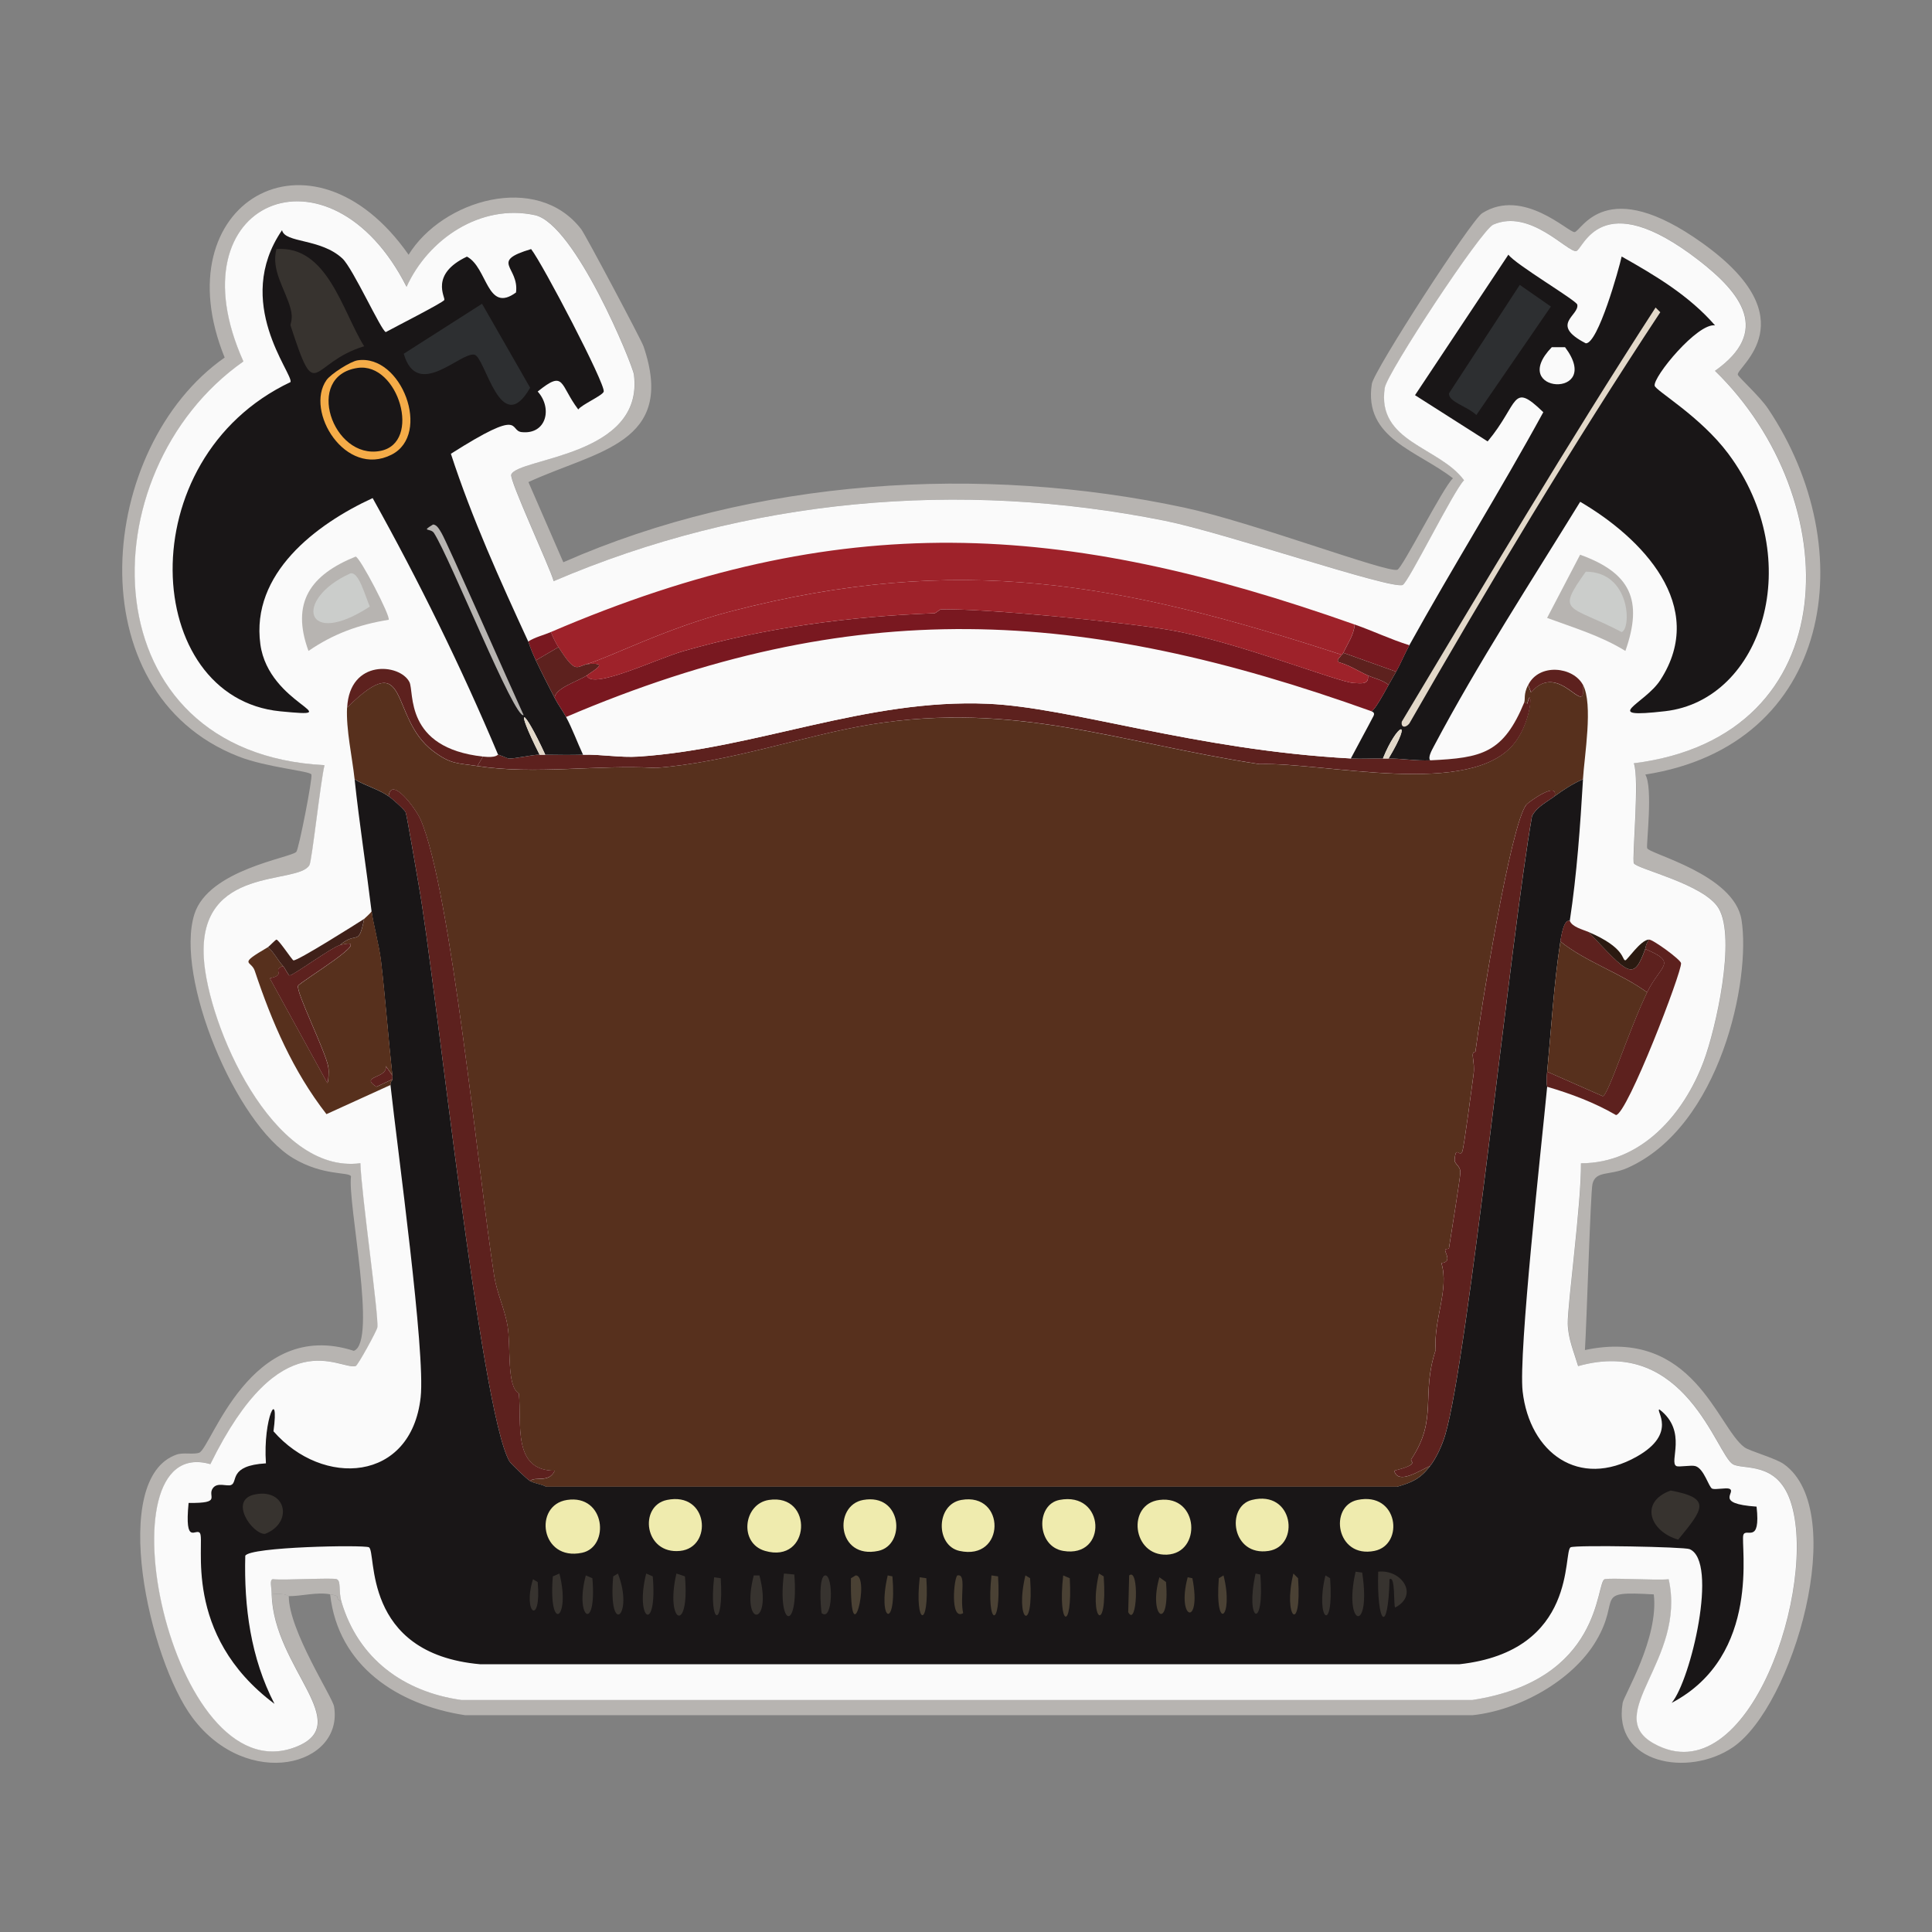
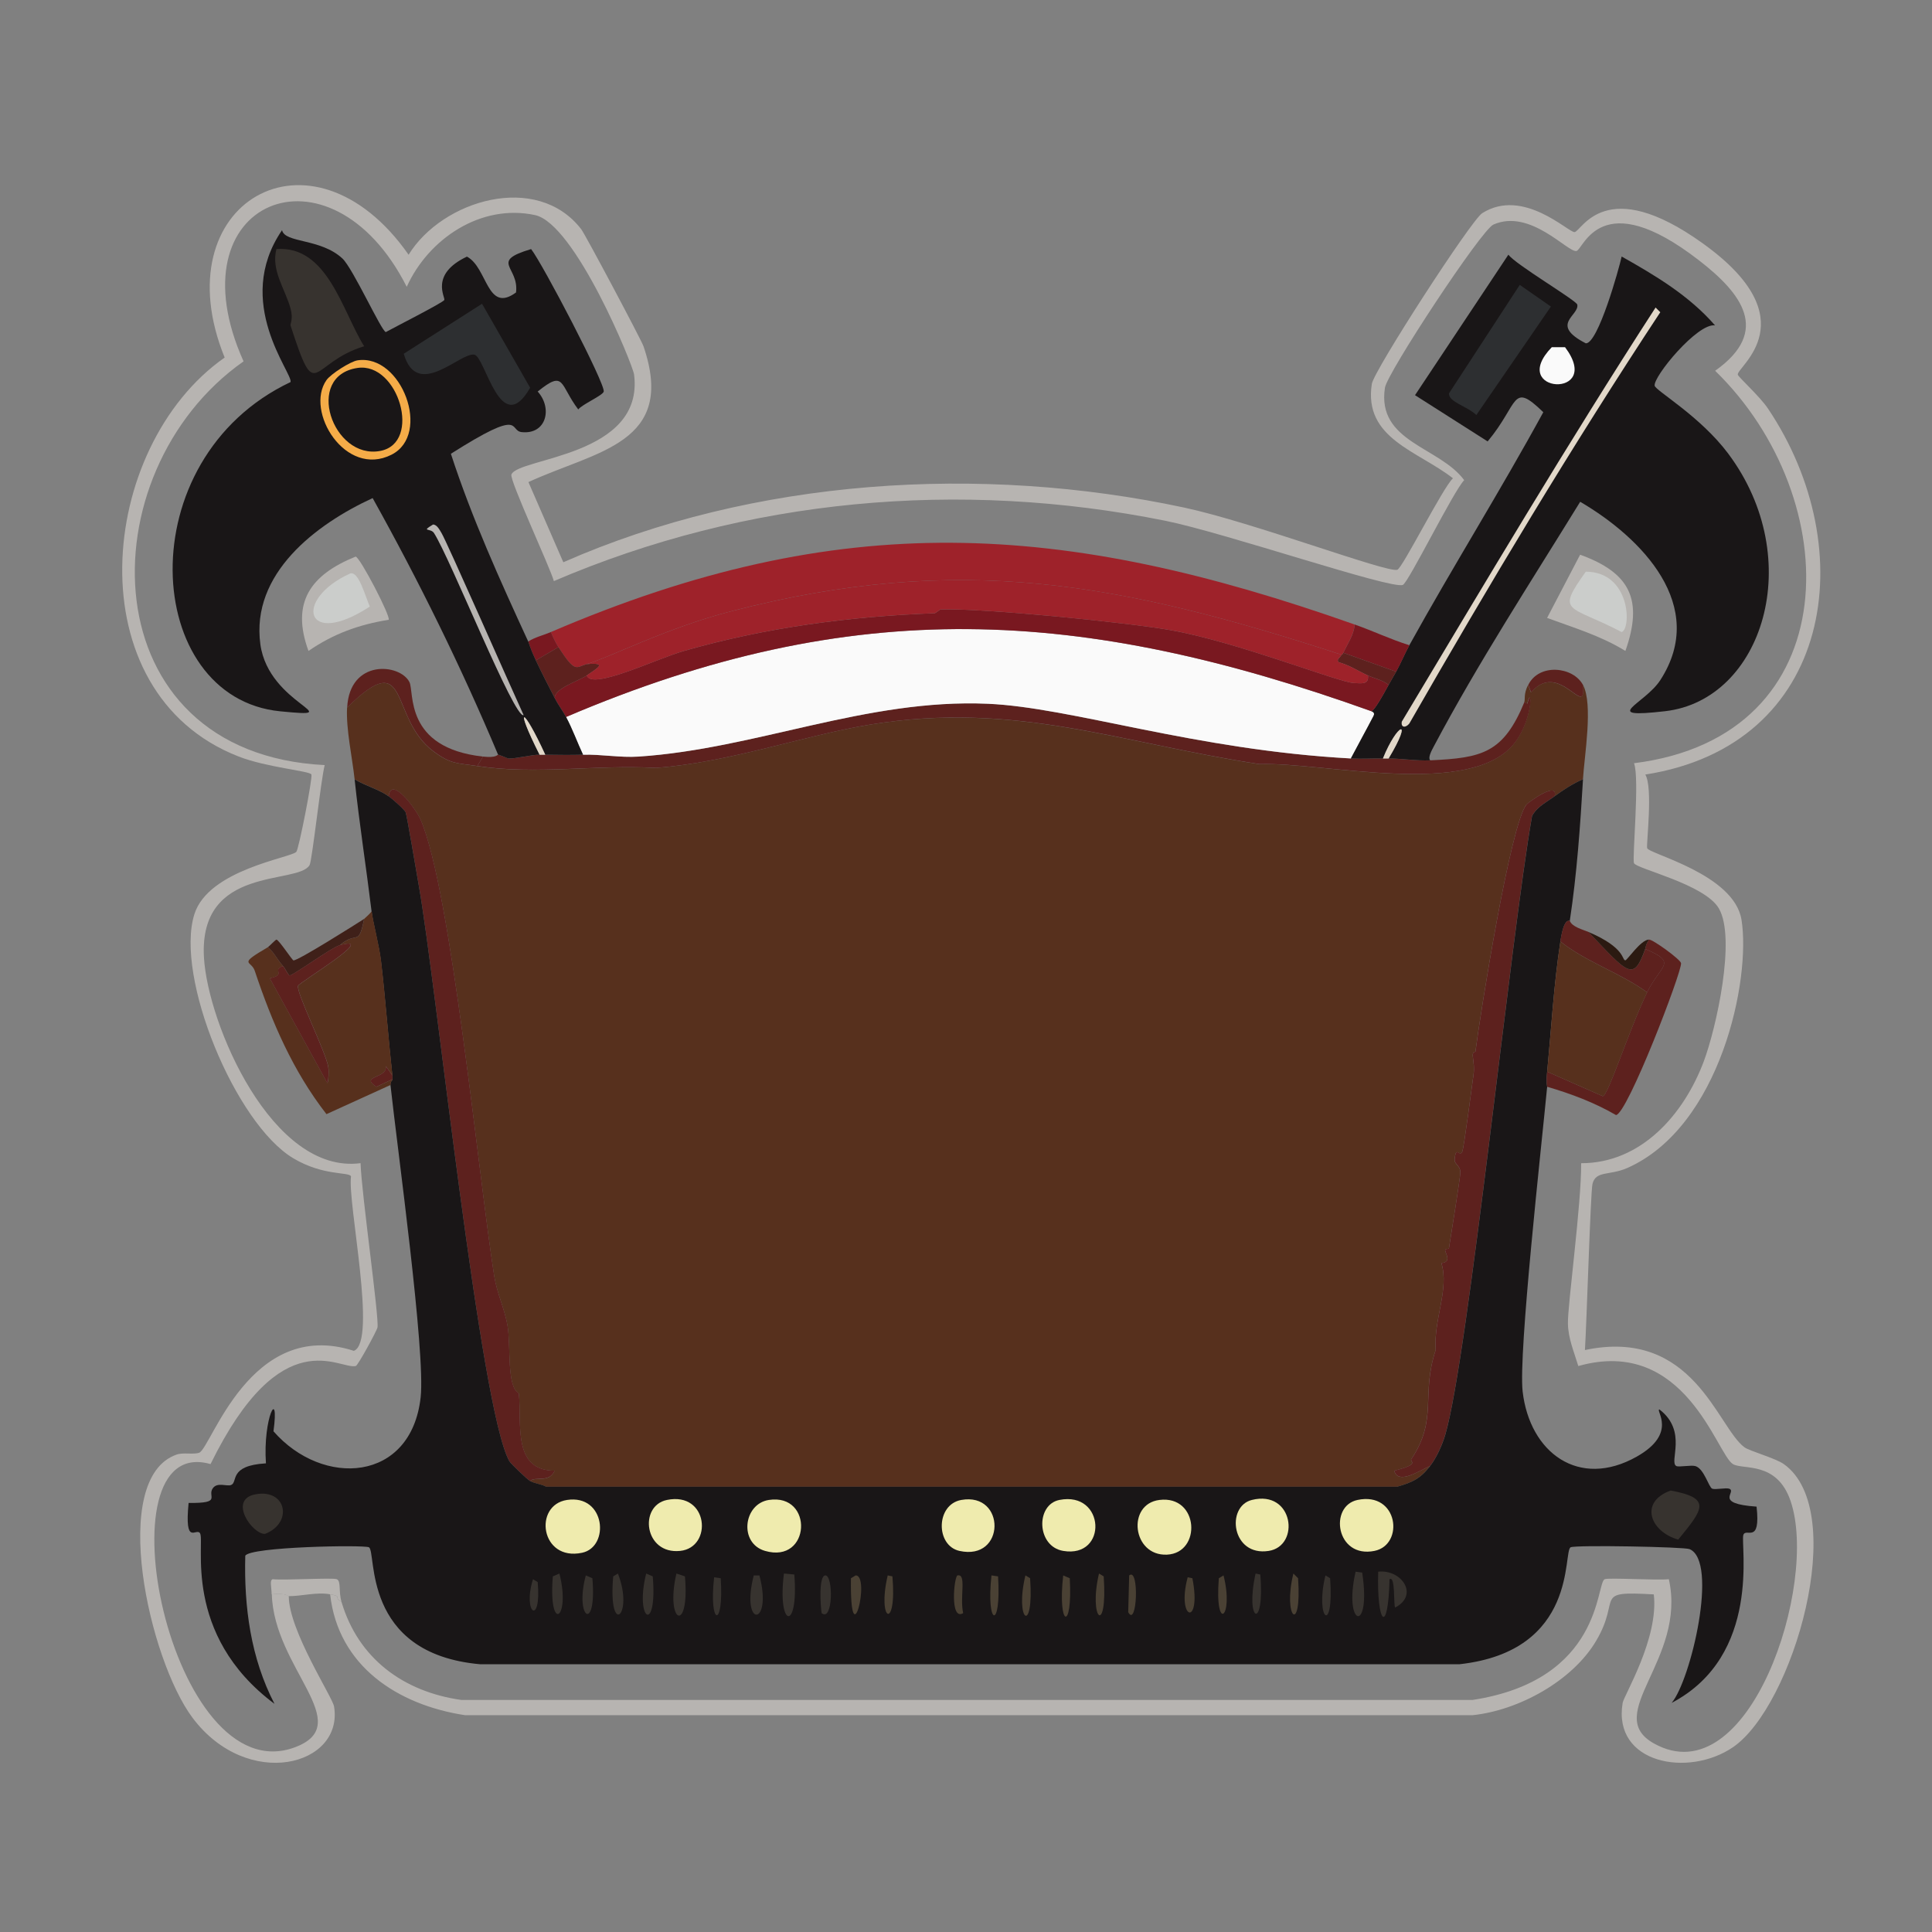
<svg xmlns="http://www.w3.org/2000/svg" id="a" viewBox="0 0 361 361">
  <rect x="0" y="0" width="361" height="361" fill="#808080" stroke="none" />
  <defs>
    <style>.b{fill:#4a4134;}.b,.c,.d,.e,.f,.g,.h,.i,.j,.k,.l,.m,.n,.o,.p,.q{stroke-width:0px;}.c{fill:#191617;}.d{fill:#37332f;}.e{fill:#9e222a;}.f{fill:#2b1a11;}.g{fill:#791820;}.h{fill:#fafafa;}.i{fill:#f5ac48;}.j{fill:#e2d8c9;}.k{fill:#2d2f31;}.l{fill:#57301d;}.m{fill:#efebae;}.n{fill:#3f2019;}.o{fill:#5d211e;}.p{fill:#cbcdcb;}.q{fill:#b7b4b1;}</style>
  </defs>
  <path class="q" d="M61.69,297.9c2.42.44.48.47,2.12,1.41,3.14,10.63,11.62,16.81,22.39,18.33h188.96c24.3-3.73,23.03-21.84,24.68-22.56.73-.32,9.63.24,11.99,0,3.35,15.02-12.5,25.23-2.82,30.67,17.77,9.99,30.89-29.76,25.56-45.3-2.57-7.49-8.83-5.76-10.75-6.87-3.05-1.78-8.88-23.98-28.91-18.33-.79-2.65-1.88-5.1-1.94-7.93-.07-3.47,2.54-22.38,2.47-29.97,11.25.01,19.22-9.16,22.92-19.04,2.3-6.14,6.07-22.96,2.82-28.56-2.65-4.56-15.4-7.4-15.86-8.46-.38-.85,1.09-15.87,0-18.68,40.24-5.03,39.67-49.5,15.16-73.33,10.49-7.42,4.89-14.51-3-20.62-18.48-14.33-21.6-2.01-22.92-1.76-1.62.31-8.61-7.98-15.51-4.94-2.27,1-19.85,27.72-20.27,30.49-1.56,10.18,10.19,11,14.81,17.27-2.01,2.04-10.41,19.13-11.46,19.57-2.16.89-33.19-9.73-44.42-11.99-38.43-7.73-78.12-4.2-114.22,11.28-.67-2.49-8.34-18.93-7.93-19.92,1.3-3.18,24.87-3.33,22.92-18.68-.23-1.8-11-28.17-18.51-29.79-10.07-2.17-19.89,4.39-23.97,13.4-14.29-28.27-44.03-16.18-30.49,13.93-29.59,20.82-28.78,73.25,15.16,75.44-.71,2.75-2.35,17.87-2.82,18.68-2.18,3.77-20.75-.1-19.74,17.27.72,12.46,12.77,40.6,29.26,38.43.2,5.8,3.46,28.54,3.17,30.67-.08.58-3.65,7.12-4.05,7.23-3.03.79-13.87-8.72-27.15,18.33-21.14-6.06-7.55,61.81,15.86,52.88,11.4-4.35-4.02-14.71-4.41-28.56,2.79-.25,3.01.35,3.17.35,0,6.41,8.17,18.86,8.46,20.62,1.83,11.11-16.17,15.8-26.44,2.12-8.14-10.85-15.7-44.71-3-49.18,1.27-.45,3.13.03,4.23-.35,2.24-.77,9.5-25.32,28.91-19.04,4.43-1.67-1.22-27.68-.53-32.61-.39-.87-5.14-.02-10.75-3.35-10.85-6.43-22.22-33.94-18.51-45.65,2.64-8.33,18.08-10.52,19.04-11.63.48-.56,3.06-13.76,2.82-14.45-.22-.66-8.3-1.3-13.57-3.35-30.68-11.94-26.52-57.83-2.64-74.56-11.73-28.85,16.19-45.19,34.37-19.21,6.3-10.23,23.98-15.51,32.26-4.76.76.98,11.23,20.69,11.63,21.86,6.22,18.22-8.8,19.52-21.5,25.38l6.52,14.98c35.68-15.71,78.07-18.32,115.99-10.22,12.82,2.74,37.85,12.22,39.84,11.63.96-.28,8.51-15.37,10.4-17.1-6.66-5.18-16.73-7.44-15.16-17.63.39-2.51,18.56-30.6,20.62-31.9,7.7-4.87,16.18,3.68,17.27,3.53,1.34-.19,5.74-10.98,23.97,2.12,19.82,14.23,6.37,23.02,6.52,24.5.04.42,4.07,4.01,5.64,6.35,17.71,26.35,12.13,62.92-22.92,68.39,1.48,2.41.15,13.09.35,13.75.34,1.1,16.26,4.85,17.63,13.4,1.78,11.12-3.91,38.64-21.33,46.36-3.32,1.47-5.92.44-6.52,3-.36,1.51-1.09,26.11-1.41,31.02,20.25-4.27,24.73,14.4,29.79,18.16.96.72,5.81,2.03,7.4,3.17,12.35,8.84,1.67,45.24-9.52,52.88-8.35,5.71-22.53,3.08-20.62-8.28.23-1.39,6.78-12.06,5.82-20.27-11.57-.66-5.98.55-10.75,8.64-4.45,7.55-14.52,13.03-23.09,13.93H86.9c-12.57-1.91-23.71-9.17-25.21-22.56Z" />
  <path class="q" d="M63.81,299.31c-1.64-.94.3-.97-2.12-1.41-2.49-.46-5.29.35-7.76.35-.16,0-.38-.6-3.17-.35-.04-1.52-.4-2.59.18-2.82,2.33.23,11.27-.32,11.99,0,.84.37.3,2.25.88,4.23Z" />
-   <path class="h" d="M63.81,299.31c-.59-1.98-.04-3.86-.88-4.23-.72-.32-9.66.23-11.99,0-.58.23-.22,1.3-.18,2.82.38,13.85,15.8,24.21,4.41,28.56-23.42,8.93-37-58.95-15.86-52.88,13.28-27.05,24.11-17.54,27.15-18.33.4-.1,3.98-6.65,4.05-7.23.29-2.13-2.98-24.87-3.17-30.67-16.49,2.17-28.54-25.97-29.26-38.43-1-17.37,17.57-13.5,19.74-17.27.47-.82,2.11-15.93,2.82-18.68-43.93-2.2-44.75-54.62-15.16-75.44-13.53-30.1,16.21-42.2,30.49-13.93,4.08-9.01,13.91-15.57,23.97-13.4,7.51,1.62,18.28,27.99,18.51,29.79,1.96,15.35-21.62,15.51-22.92,18.68-.41.99,7.26,17.43,7.93,19.92,36.1-15.48,75.8-19.01,114.22-11.28,11.23,2.26,42.26,12.88,44.42,11.99,1.05-.43,9.45-17.52,11.46-19.57-4.62-6.27-16.37-7.1-14.81-17.27.42-2.77,18.01-29.5,20.27-30.49,6.91-3.04,13.89,5.24,15.51,4.94,1.32-.25,4.43-12.56,22.92,1.76,7.88,6.11,13.49,13.21,3,20.62,24.51,23.83,25.08,68.3-15.16,73.33,1.09,2.81-.38,17.83,0,18.68.47,1.06,13.22,3.9,15.86,8.46,3.25,5.6-.52,22.41-2.82,28.56-3.69,9.88-11.66,19.05-22.92,19.04.07,7.59-2.54,26.49-2.47,29.97.06,2.83,1.15,5.28,1.94,7.93,20.03-5.65,25.85,16.55,28.91,18.33,1.92,1.12,8.18-.62,10.75,6.87,5.33,15.54-7.79,55.29-25.56,45.3-9.68-5.44,6.17-15.65,2.82-30.67-2.36.24-11.26-.32-11.99,0-1.65.72-.38,18.83-24.68,22.56H86.2c-10.77-1.52-19.24-7.7-22.39-18.33Z" />
  <path class="l" d="M295.78,127.97c1.94,3.6.26,13.28,0,17.63-1.86.81-3.66,1.97-5.29,3.17.69-2.94-4.94,1.15-5.29,1.59-2.98,3.75-8.57,38.72-9.52,46.18-1.08.04,0,1.77-.35,4.23-.31,2.2-1.79,13.8-2.12,14.45-.54,1.07-1.17-1.26-1.41,1.41-.09.98,1.09,1.11,1.06,2.47-.02,1.13-1.66,11.11-2.12,14.1-.04.28-.66.07-.71.35-.08.54,1.37,2.24-.71,2.47,1.52,4.83-1.49,10.56-1.06,16.22-2.82,8.46.48,12.85-4.58,20.45-.28.41,1.76.89-3.17,2.12.72,2.73,4.77-.06,6.7-.88-1.84,2.38-3.34,3.06-6.17,3.88H102.06c-.95-.52-2.02-.55-3-1.06.83-.95,3.55.44,4.58-1.94-7.97,0-6.12-8.8-6.7-14.45-2.32-1.27-1.45-8.76-2.12-12.69-.52-3.08-1.97-6.06-2.47-9.17-2.92-18.42-8.03-72.12-13.75-85.31-.92-2.13-5.52-8.29-5.99-4.41-1.73-1.25-4.48-2.03-6.35-3.17-.44-4.11-1.62-9.33-1.41-13.4,11.88-11.68,7.76,1.86,16.04,8.11,3.34,2.52,4.5,2.24,8.28,2.82,10.83,1.67,22.23-.28,33.31.35,13.75-1,27.87-6.11,40.19-8.11,27.06-4.39,46.43,3.41,72.62,7.4,12.12-.4,39.74,6.51,47.77-4.05,3.4-4.47,3.24-11.11,2.29-7.23l-.53-.35c.2-.48-.17-1.42.71-3.17l.53,1.41c5.34-6.24,10.39,5.33,9.69-1.41Z" />
  <path class="o" d="M89.19,143.13l1.06-1.76c2.53.28,2.68-.36,2.82-.35.29.02,1.84.7,1.94.71,1.38.06,4.41-.73,5.82-.71.37,0,.7,0,1.06,0,2.45.03,4.58.07,7.05,0,3.39-.09,6.93.58,10.4.35,21.99-1.46,42.5-10.85,65.22-9.87,15.68.68,38.62,8.63,67.86,10.22,2.08.11,3.96-.03,5.99,0,.35,0,.71,0,1.06,0,2.56.02,5.13.48,7.76.35,9.7-.45,13.67-1.32,17.63-10.93l.53.35c.95-3.88,1.11,2.76-2.29,7.23-8.03,10.56-35.65,3.65-47.77,4.05-26.19-3.99-45.56-11.8-72.62-7.4-12.32,2-26.43,7.11-40.19,8.11-11.08-.63-22.49,1.31-33.31-.35Z" />
  <path class="o" d="M90.25,141.37l-1.06,1.76c-3.78-.58-4.95-.3-8.28-2.82-8.29-6.25-4.16-19.78-16.04-8.11.47-9.09,9.85-8.24,11.63-4.76.96,1.86-1.05,12.3,13.75,13.93Z" />
  <path class="o" d="M295.78,127.97c.69,6.74-4.35-4.83-9.69,1.41l-.53-1.41c2.04-4.09,8.38-3.42,10.22,0Z" />
  <path class="o" d="M290.49,148.77c-1.51,1.12-3.29,1.94-4.23,3.7-3.95,22.35-11.92,101.08-16.22,115.63-.55,1.86-1.62,4.27-2.82,5.82-1.92.82-5.98,3.61-6.7.88,4.93-1.23,2.9-1.7,3.17-2.12,5.07-7.6,1.76-11.98,4.58-20.45-.43-5.66,2.57-11.39,1.06-16.22,2.08-.22.62-1.93.71-2.47.04-.28.66-.07.71-.35.46-2.99,2.09-12.97,2.12-14.1.03-1.35-1.14-1.49-1.06-2.47.24-2.67.87-.34,1.41-1.41.33-.65,1.8-12.26,2.12-14.45.35-2.46-.73-4.19.35-4.23.95-7.46,6.54-42.44,9.52-46.18.34-.43,5.98-4.53,5.29-1.59Z" />
  <path class="o" d="M99.06,276.74c-.51-.26-3.63-3.26-3.88-3.7-5.47-9.63-13.69-89.31-16.92-107.52-.36-2.05-2.21-13.1-2.47-13.75-.2-.5-2.58-2.57-3.17-3,.47-3.88,5.07,2.28,5.99,4.41,5.72,13.2,10.83,66.89,13.75,85.31.49,3.11,1.94,6.09,2.47,9.17.67,3.93-.2,11.42,2.12,12.69.58,5.66-1.27,14.45,6.7,14.45-1.04,2.37-3.75.98-4.58,1.94Z" />
  <path class="c" d="M72.62,148.77c.6.43,2.97,2.5,3.17,3,.26.65,2.1,11.7,2.47,13.75,3.23,18.21,11.45,97.9,16.92,107.52.25.44,3.37,3.44,3.88,3.7.98.51,2.05.54,3,1.06h159c2.83-.81,4.33-1.5,6.17-3.88,1.2-1.55,2.27-3.95,2.82-5.82,4.3-14.56,12.27-93.28,16.22-115.63.94-1.76,2.72-2.58,4.23-3.7,1.62-1.2,3.43-2.36,5.29-3.17-.52,8.77-1.15,17.76-2.47,26.44-.04.23-1.02-.95-1.76,3.88-1.24,8.09-1.69,16.19-2.47,24.33-.21,2.15.01,2.68,0,2.82-1.06,11.08-5.4,49.82-4.58,56.94,1.32,11.43,10.51,18.27,21.33,12.16,7.74-4.37,3.39-8.7,4.23-8.81,5.35,4.09,1.69,9.88,3.17,10.58.48.23,2.73-.22,3.53,0,1.65.46,2.51,3.98,3.17,4.23.6.22,2.6-.22,3.17,0,1.53.6-3.08,2.78,5.11,3.35.8,7.17-1.99,3.86-2.47,5.29-.58,1.73,3.51,22.51-13.4,31.38,3.57-4.19,8.81-26.44,3.35-28.73-1.03-.43-21.19-.8-22.21-.35-1.52.67,1.51,19.4-20.8,21.86H89.72c-22.34-1.99-19.27-21.18-20.8-21.86-1.06-.47-22.23-.1-23.09,1.59-.25,9.57,1.02,19.11,5.46,27.67-17.42-13.01-12.89-30.41-13.93-31.9-.73-1.05-2.91,2.54-2.12-5.64,6.49.07,3.31-1.23,4.58-2.82.87-1.08,2.56-.23,3.35-.53,1.36-.52-.55-3.63,6.52-4.05-.59-8.49,2.56-14.52,1.41-5.99,9.19,10.53,25.73,9.57,27.5-6.35.93-8.42-4.34-46.38-5.64-58.35-.08-.71.38-.77.35-1.06-.03-.23.03-.47,0-.71-.78-7.09-1.29-14.25-2.12-21.33-.34-2.9-1.5-7.19-1.76-9.34-1-8.23-2.29-16.43-3.17-24.68,1.87,1.15,4.62,1.92,6.35,3.17Z" />
  <path class="m" d="M105.94,280.27c7.21-1.1,8.05,8.77,2.82,9.87-7.78,1.64-9.14-8.9-2.82-9.87Z" />
  <path class="m" d="M216.64,280.27c7.42-.93,7.93,9.93,1.41,10.22-6.5.29-7.55-9.46-1.41-10.22Z" />
  <path class="m" d="M143.66,280.27c8.43-1.29,7.85,12-.71,9.52-4.93-1.43-4.05-8.79.71-9.52Z" />
  <path class="m" d="M253.65,280.27c7.64-1.61,8.81,8.38,3.17,9.52-7.19,1.45-8.55-8.38-3.17-9.52Z" />
  <path class="m" d="M179.62,280.27c8.36-1.49,8.31,11.45-.35,9.52-4.48-1-4.43-8.67.35-9.52Z" />
  <path class="m" d="M197.95,280.27c8.58-1.7,9.1,10.94.71,9.52-4.99-.84-5.17-8.64-.71-9.52Z" />
-   <path class="m" d="M161.29,280.27c7.29-1.3,8.02,8.42,2.82,9.52-7.69,1.63-8.46-8.51-2.82-9.52Z" />
  <path class="m" d="M233.91,280.27c7.81-1.95,9.09,8.58,3.17,9.52-6.96,1.1-8.06-8.3-3.17-9.52Z" />
  <path class="m" d="M124.62,280.27c7.78-1.6,8.62,8.88,2.47,9.52-6.73.7-7.78-8.43-2.47-9.52Z" />
  <path class="d" d="M312.17,278.51c7.72,1.43,6.11,3.44,1.41,9.17-5.25-1.48-7.35-7.03-1.41-9.17Z" />
  <path class="d" d="M47.77,279.21c5.79-1.05,7.01,5.36,1.76,7.4-2.35.14-7.01-6.45-1.76-7.4Z" />
  <path class="d" d="M257.53,293.67c4.36-.46,7.66,4.35,3.17,6.7-.36-.29.09-6.01-1.06-5.29-.26,10.69-2.42,8.4-2.12-1.41Z" />
  <path class="d" d="M146.48,294.02l1.94.18c.86,10.75-3.23,10.07-1.94-.18Z" />
  <path class="d" d="M253.3,293.67l1.23.18c1.76,11.58-3.6,10.15-1.23-.18Z" />
  <path class="d" d="M126.39,294.02l1.59.53c.96,10.79-3.75,8.88-1.59-.53Z" />
  <path class="d" d="M140.84,294.37h1.06c2.55,9.58-3.61,9.98-1.06,0Z" />
  <path class="d" d="M120.74,294.02l1.23.53c.91,10.83-3.43,8.32-1.23-.53Z" />
  <path class="d" d="M104.53,294.02c2.17,8.53-2.11,11.32-1.23.53l1.23-.53Z" />
  <path class="d" d="M115.46,294.02c3.07,7.88-1.89,12.09-.88.53l.88-.53Z" />
  <path class="d" d="M109.46,294.37l1.23.53c.87,10.27-3.4,7.57-1.23-.53Z" />
-   <path class="b" d="M159.88,294.37c2.85-.03-1.09,15.99-.88.53l.88-.53Z" />
+   <path class="b" d="M159.88,294.37c2.85-.03-1.09,15.99-.88.53Z" />
  <path class="d" d="M154.24,294.37c1.49.05,1.41,8.78-.71,7.05-.22-1.25-.6-7.09.71-7.05Z" />
-   <path class="b" d="M216.64,294.72l1.23.88c.8,9.41-3.39,6.61-1.23-.88Z" />
  <path class="b" d="M205.35,294.02l.88.53c.78,11.26-2.9,8.14-.88-.53Z" />
  <path class="d" d="M234.61,294.02l.88.18c.9,10.56-2.92,9.01-.88-.18Z" />
  <path class="b" d="M198.66,294.37l1.23.53c.57,10.08-2.31,9.21-1.23-.53Z" />
  <path class="b" d="M191.6,294.37l.88.53c.77,10.73-2.93,8.02-.88-.53Z" />
  <path class="b" d="M178.91,294.37c1.75-.36.39,4.02,1.06,7.05-2.55,1.51-1.68-6.9-1.06-7.05Z" />
  <path class="b" d="M185.26,294.37l1.23.18c.64,10.07-2.27,9.38-1.23-.18Z" />
  <path class="d" d="M247.66,294.37l.88.53c.77,10.77-2.89,7.71-.88-.53Z" />
  <path class="b" d="M221.92,294.72l.88.18c1.8,9.13-3.05,7.97-.88-.18Z" />
  <path class="b" d="M241.67,294.02l.88.88c.75,10.68-2.91,7.44-.88-.88Z" />
  <path class="b" d="M165.87,294.37l.88.18c.89,10.14-2.91,8.56-.88-.18Z" />
  <path class="b" d="M210.99,294.37c1.94-1.61,1.47,9.94-.18,6.87l.18-6.87Z" />
  <path class="d" d="M133.44,294.72l1.23.18c.63,9.57-2.27,8.91-1.23-.18Z" />
-   <path class="b" d="M171.86,294.72l1.23.18c.63,9.57-2.27,8.91-1.23-.18Z" />
  <path class="b" d="M228.62,294.37c2,7.89-1.7,10.89-.88.53l.88-.53Z" />
  <path class="d" d="M99.59,295.08l.88.53c.75,8.29-2.89,5.94-.88-.53Z" />
  <path class="h" d="M256.3,132.91s.73.16.35.88c-1.38,2.66-2.84,5.28-4.23,7.93-29.25-1.59-52.19-9.55-67.86-10.22-22.72-.98-43.23,8.41-65.22,9.87-3.47.23-7.01-.45-10.4-.35-1.07-2.29-1.99-4.83-3.17-7.05,53.74-22.93,96.3-20.49,150.53-1.06Z" />
  <path class="c" d="M267.22,142.07c-2.63.12-5.2-.34-7.76-.35,4.73-7.88,1.6-6.6-1.06,0-2.03-.03-3.91.11-5.99,0,1.39-2.66,2.85-5.27,4.23-7.93.38-.72-.37-.84-.35-.88.14-.27.34.3,3.17-4.94.44-.82.96-1.64,1.41-2.47.88-1.61,1.64-3.43,2.47-4.94,8.09-14.62,17.02-28.86,25.03-43.54-6.01-5.81-4.45-1.67-10.4,5.46l-13.57-8.64q8.73-13.13,17.45-26.26c1.19,1.76,12.72,8.56,12.87,9.34.4,2.07-5.27,3.7,1.59,7.23,2.28.1,6.2-13.91,6.7-16.22,6.35,3.58,12.6,7.3,17.45,12.87-3.26-.51-11.62,9.63-11.28,11.28.19.92,8.52,5.69,13.75,12.69,14.76,19.76,6.41,46.04-11.81,48.12-12.43,1.42-3.81-1.29-.88-5.82,8.97-13.86-3.49-26.6-14.98-33.31-9.27,15.06-19.04,30.03-27.32,45.65-.46.86-1.16,2.14-.71,2.64Z" />
  <path class="k" d="M283.97,53.23l5.82,4.05-13.93,20.27c-1.71-1.65-5.24-2.44-5.11-4.05l13.22-20.27Z" />
  <path class="j" d="M309.35,57.46l.88.88c-16.53,25.06-31.96,50.82-46.89,76.85-.65.83-1.62.83-1.41-.35,15.55-25.96,30.97-51.97,47.42-77.38Z" />
  <path class="h" d="M289.96,64.87h2.47c7.35,9.77-10.88,8.7-2.47,0Z" />
  <path class="j" d="M259.47,141.72c-.35,0-.71,0-1.06,0,2.66-6.6,5.79-7.88,1.06,0Z" />
  <path class="e" d="M253.12,116.69c-.15,1.97-1.33,3.57-2.12,5.29-.23.5-.34.33-.35.35-41.11-13.38-71.34-19.18-114.05-8.11-12.16,3.15-22.43,8.53-26.97,9.87-2.06.61-2.12,1.73-5.29-3.17-.5-.77-1.07-1.94-1.41-2.82,54.2-23.25,95.43-20.76,150.18-1.41Z" />
  <path class="g" d="M263.35,120.57c-.83,1.5-1.58,3.32-2.47,4.94l-9.87-3.53c.79-1.72,1.97-3.32,2.12-5.29,3.43,1.21,6.75,2.79,10.22,3.88Z" />
  <path class="g" d="M102.94,118.1c.34.88.91,2.05,1.41,2.82l-4.23,2.47c-1.08-2.27-1.33-3.35-1.41-3.53,1.31-.83,2.83-1.16,4.23-1.76Z" />
  <path class="g" d="M255.59,126.21c1.26.57,2.78.86,3.88,1.76-2.83,5.23-3.03,4.67-3.17,4.94-54.23-19.44-96.79-21.88-150.53,1.06-.63-1.18-1.47-2.28-2.12-3.53-.04-1.85,4.47-3.19,5.99-4.23.91,2.8,12.96-3.1,18.16-4.58,15.33-4.39,30.96-6.45,46.89-7.05.06,0,.99-.7,1.06-.71,7.94-.26,34.77,2.42,43.01,3.88,12.53,2.22,31.35,9.75,34.2,9.87,1.41.06,2.87.35,2.64-1.41Z" />
  <path class="o" d="M109.64,124.09c4.02-.35,1.96.77,0,2.12-1.52,1.04-6.03,2.38-5.99,4.23-1.22-2.38-2.38-4.63-3.53-7.05l4.23-2.47c3.17,4.9,3.22,3.78,5.29,3.17Z" />
  <path class="o" d="M260.88,125.5c-.45.83-.97,1.65-1.41,2.47-1.1-.9-2.61-1.2-3.88-1.76-1.82-.82-3.5-1.96-5.46-2.47-.5-.58.28-.8.53-1.41,0-.02.13.15.35-.35l9.87,3.53Z" />
  <path class="e" d="M250.66,122.33c-.25.61-1.03.83-.53,1.41,1.96.51,3.64,1.65,5.46,2.47.23,1.76-1.23,1.47-2.64,1.41-2.85-.12-21.67-7.65-34.2-9.87-8.24-1.46-35.07-4.13-43.01-3.88-.06,0-.99.7-1.06.71-15.93.6-31.56,2.66-46.89,7.05-5.19,1.49-17.24,7.39-18.16,4.58,1.96-1.35,4.02-2.46,0-2.12,4.54-1.34,14.81-6.72,26.97-9.87,42.71-11.07,72.94-5.28,114.05,8.11Z" />
  <path class="o" d="M289.08,203.06c.01-.14-.21-.67,0-2.82l10.4,4.58c1.04-.16,4.83-12.25,8.28-19.39,2.49-5.16,5.85-5.49-.35-8.11.12-.33.06-.79.71-1.76.75-.02,5.91,3.74,5.99,4.41.2,1.54-10.06,28.26-12.16,28.38-4.02-2.34-8.4-3.98-12.87-5.29Z" />
  <path class="o" d="M296.84,174.15c7.5,7.95,8.38,9.26,10.58,3.17,6.2,2.61,2.85,2.95.35,8.11-4.95-3.63-11.44-5.69-16.22-9.52.74-4.83,1.73-3.65,1.76-3.88.42,1.18,2.45,1.66,3.53,2.12Z" />
  <path class="f" d="M308.12,175.56c-.64.97-.59,1.43-.71,1.76-2.19,6.09-3.08,4.78-10.58-3.17,6.96,2.97,6.2,5.28,6.87,5.29.34,0,2.87-3.84,4.41-3.88Z" />
  <path class="l" d="M307.77,185.44c-3.45,7.14-7.24,19.23-8.28,19.39l-10.4-4.58c.78-8.13,1.23-16.23,2.47-24.33,4.78,3.83,11.26,5.89,16.22,9.52Z" />
  <path class="l" d="M73.33,200.95l-1.23-1.76c.34,2.4-5,1.79-1.76,3.88l3-1.41c.03.28-.43.35-.35,1.06l-11.99,5.46c-6.27-8.06-10.2-17.2-13.4-26.79-.66-1.99-3.31-1.03,2.47-4.41,1.15.99,1.81,2.43,2.82,3.53-2.23.79.81,1.6-2.47,2.29l10.75,19.57c.2-.19.32-2.15.18-3-.47-2.84-6.07-14.04-5.64-15.16.26-.69,15.25-9.64,7.76-7.58,3.25-2.81,3.51.43,4.58-4.94.08-.05,1.21-1.1,1.41-1.41.26,2.15,1.43,6.44,1.76,9.34.82,7.08,1.33,14.23,2.12,21.33Z" />
  <path class="n" d="M68.04,171.69c-1.07,5.36-1.33,2.13-4.58,4.94-1.55.43-8.81,5.74-9.34,5.64-.28-.05-.85-1.35-1.23-1.76-1.01-1.1-1.67-2.53-2.82-3.53.17-.1,1.43-1.42,1.59-1.41.44.03,2.93,3.83,3.17,3.88.75.14,11.7-6.78,13.22-7.76Z" />
  <path class="o" d="M73.33,200.95c.03.23-.03.47,0,.71l-3,1.41c-3.23-2.09,2.1-1.48,1.76-3.88l1.23,1.76Z" />
  <path class="o" d="M52.88,180.5c.38.42.95,1.71,1.23,1.76.54.1,7.79-5.21,9.34-5.64,7.49-2.06-7.49,6.89-7.76,7.58-.43,1.12,5.17,12.32,5.64,15.16.14.84.03,2.81-.18,3l-10.75-19.57c3.27-.69.23-1.5,2.47-2.29Z" />
  <path class="q" d="M295.25,103.65c9.38,3.38,11.82,8.45,8.46,17.98-4.56-2.82-9.64-4.33-14.63-6.17l6.17-11.81Z" />
  <path class="p" d="M296.31,106.82c8.43.04,8.52,10.7,6.7,11.28-9.93-5.2-12.34-3.36-6.7-11.28Z" />
  <path class="q" d="M66.45,104c.82.1,6.62,11.26,6.17,11.81-5.57.89-10.34,2.63-14.98,5.82-3.32-9.07.4-14.23,8.81-17.63Z" />
  <path class="p" d="M65.4,107.17c1.59-.57,2.78,4.05,3.7,6.17-12.16,7.95-14.34-1.33-3.7-6.17Z" />
  <path class="c" d="M98.71,119.86c.08.17.34,1.26,1.41,3.53,1.15,2.42,2.3,4.67,3.53,7.05.64,1.25,1.49,2.35,2.12,3.53,1.19,2.22,2.1,4.76,3.17,7.05-2.47.07-4.6.03-7.05,0-4.16-9.07-5.88-9.56-1.06,0-1.41-.03-4.44.76-5.82.71-.1,0-1.65-.69-1.94-.71-6.9-16.4-14.77-32.4-23.44-47.95-10.62,4.89-22.78,14.11-20.98,27.32,1.57,11.44,17.08,13.83,3.7,12.52-25.75-2.54-28.48-47.1,1.94-61.52.5-1.61-10.83-14.89-1.59-28.38.55,2.45,7.19,1.49,11.28,5.29,1.96,1.82,7.29,13.59,8.11,13.75,1.41-.79,10.61-5.46,10.93-5.99.26-.45-2.79-4.8,4.23-8.11,3.87,2.04,3.72,10.69,9.17,6.7.62-4.87-5.07-5.74,2.82-8.11,2.18,2.79,13.86,25.15,13.57,26.62-.14.72-4.09,2.42-4.76,3.35-3.53-4.66-2.45-7.49-7.58-3.35,2.81,3.11,1.63,8.08-3,7.58-2.46-.27.59-4.72-13.22,4.05,3.92,12.04,9.16,23.59,14.45,35.08Z" />
  <path class="d" d="M51.65,46.54c9.52-.72,12.29,11.56,16.39,18.16-10.29,3.12-8.83,11.29-13.75-3.88-.09-.27.54-1.2,0-3.17-.99-3.63-3.68-7.13-2.64-11.1Z" />
  <path class="k" d="M90.07,56.76l8.99,15.69c-5.53,9.67-8.34-5.68-10.4-6.17-2.56-.61-10.69,8.59-13.22-.18l14.63-9.34Z" />
  <path class="q" d="M80.91,98.01c.75,0,1.25,1.04,1.59,1.59.98,1.59,12.76,28.41,15.34,34.02-1.69.85-13.68-29.26-16.75-34.02-.63-.98-2.53-.17-.18-1.59Z" />
  <path class="j" d="M101.88,141.02c-.35,0-.68,0-1.06,0-4.82-9.56-3.1-9.07,1.06,0Z" />
  <path class="i" d="M66.81,67.33c8.21-1.23,13.89,13.81,6.35,17.63-8.63,4.37-16.24-8.12-12.16-13.93.82-1.17,4.51-3.51,5.82-3.7Z" />
  <path class="c" d="M66.81,68.75c7.62-1.12,12.12,14.03,4.23,15.51-8.9,1.67-14.26-14.03-4.23-15.51Z" />
</svg>